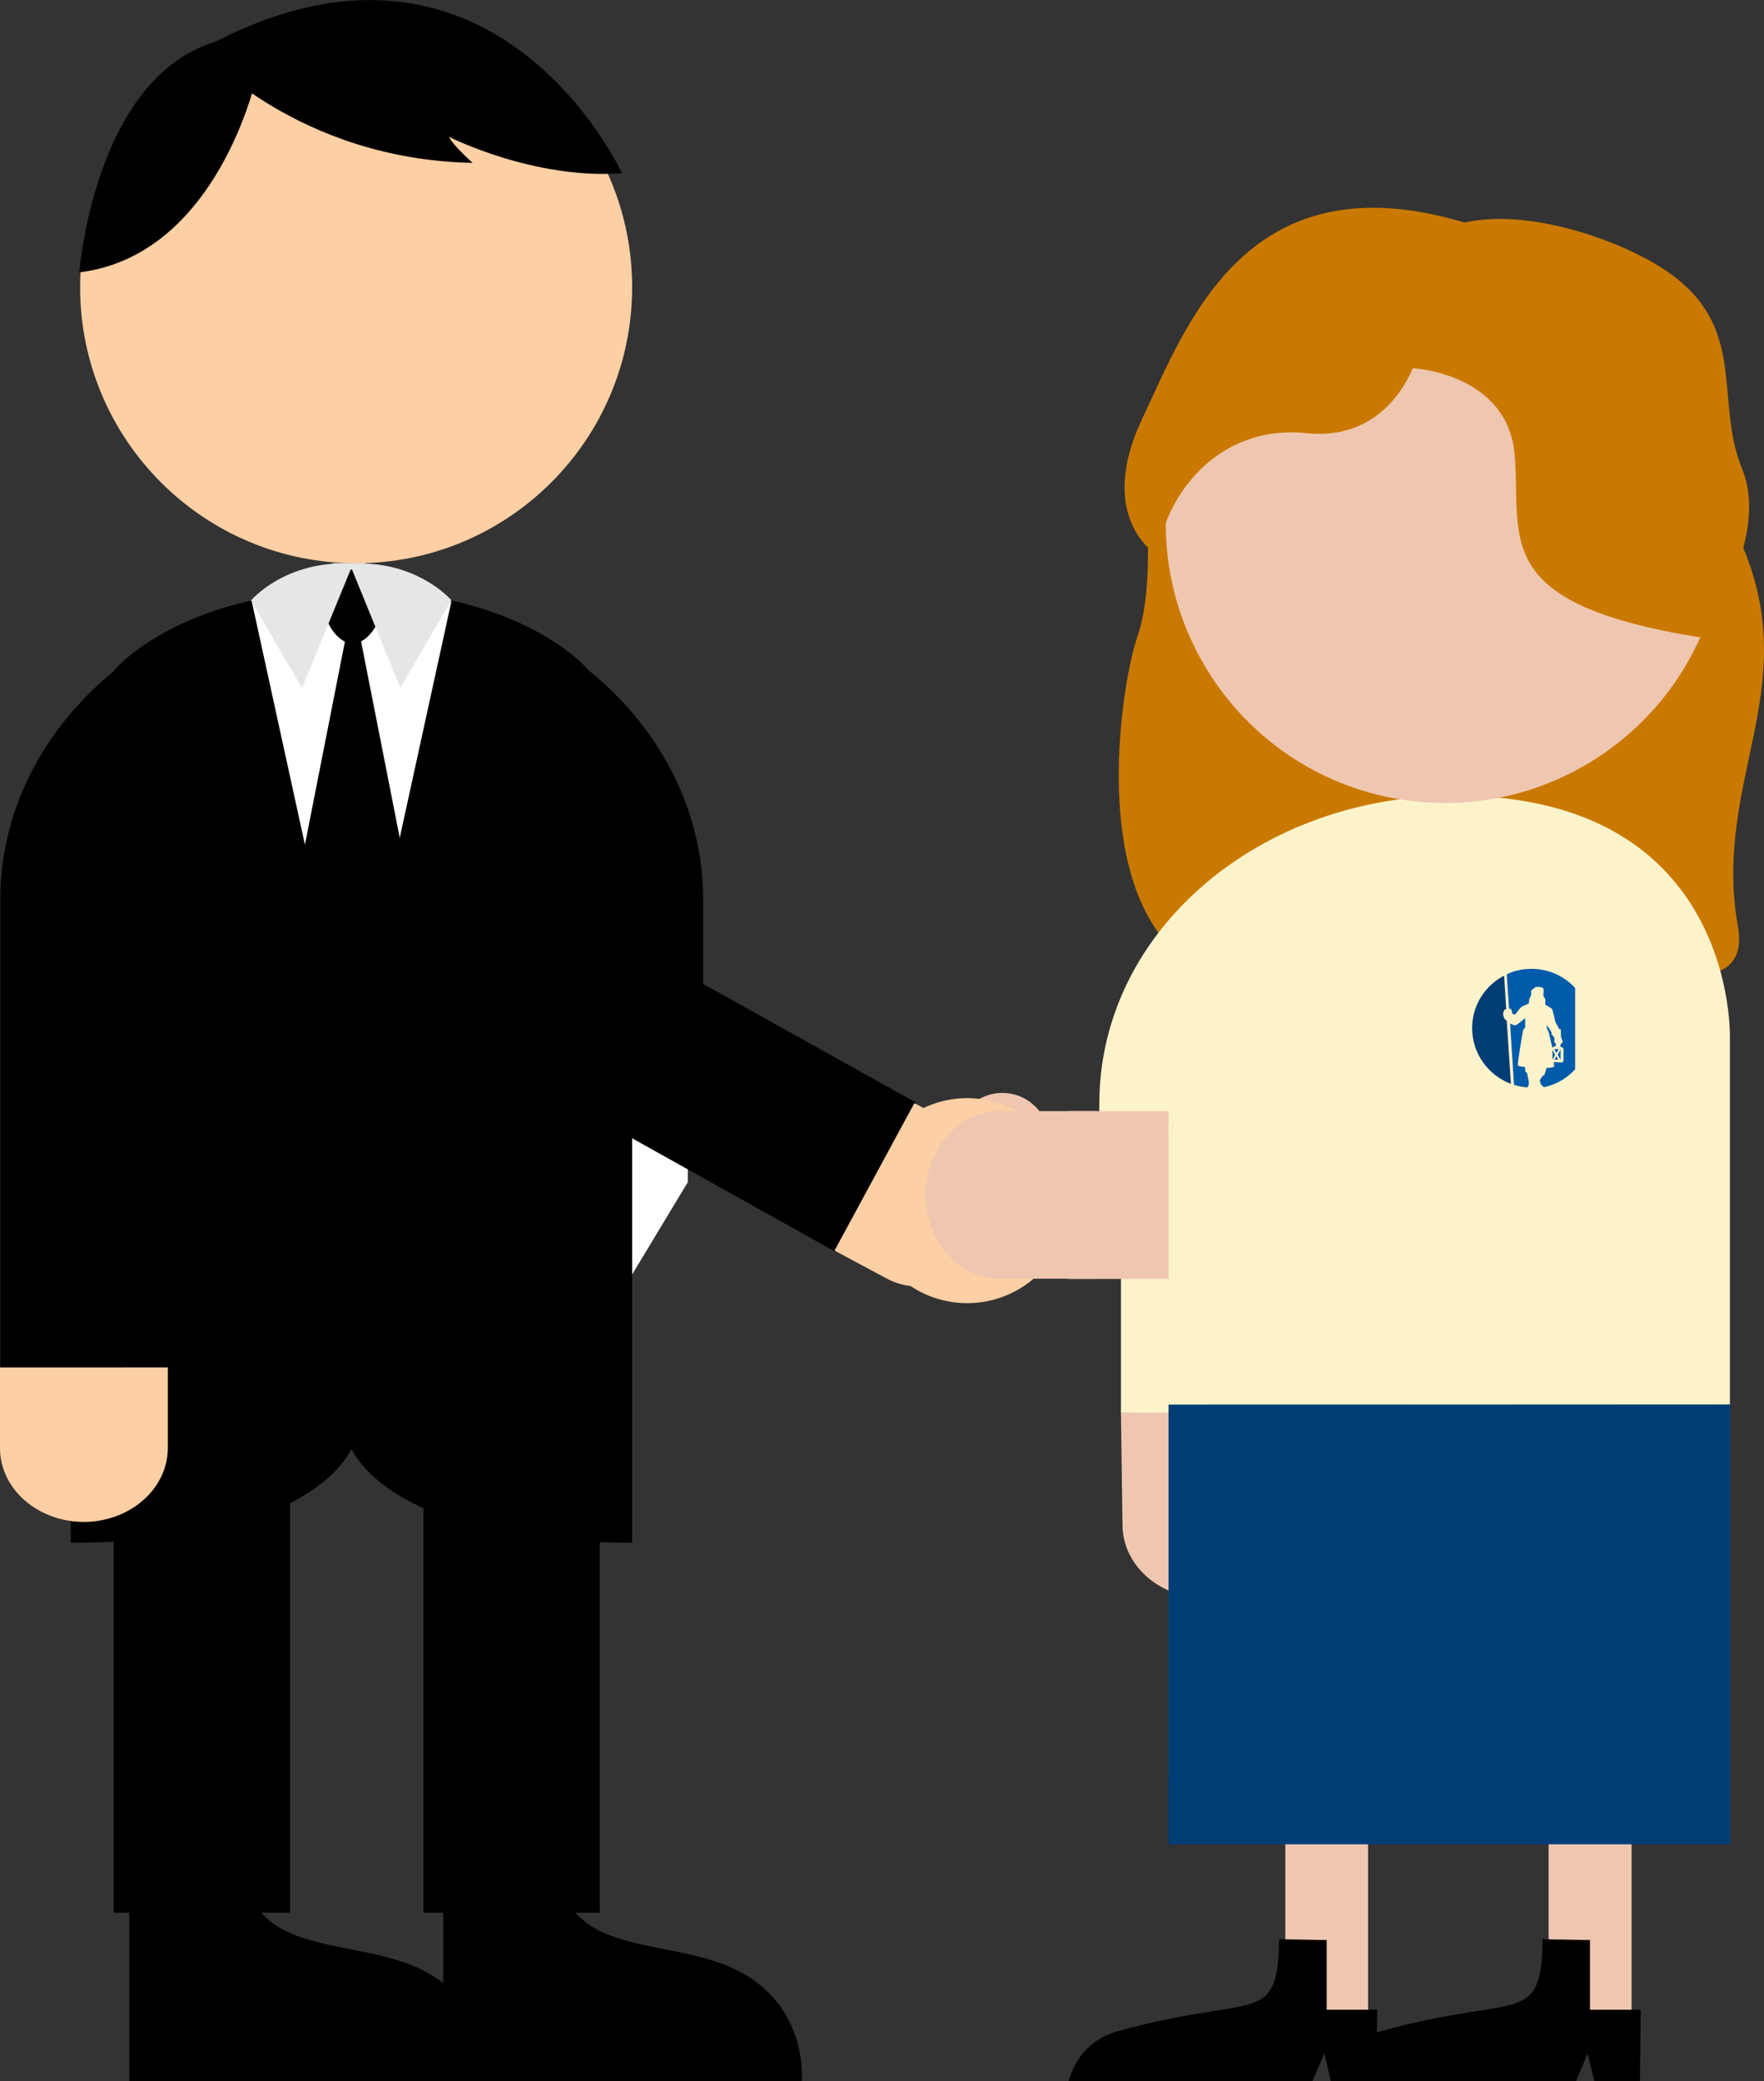
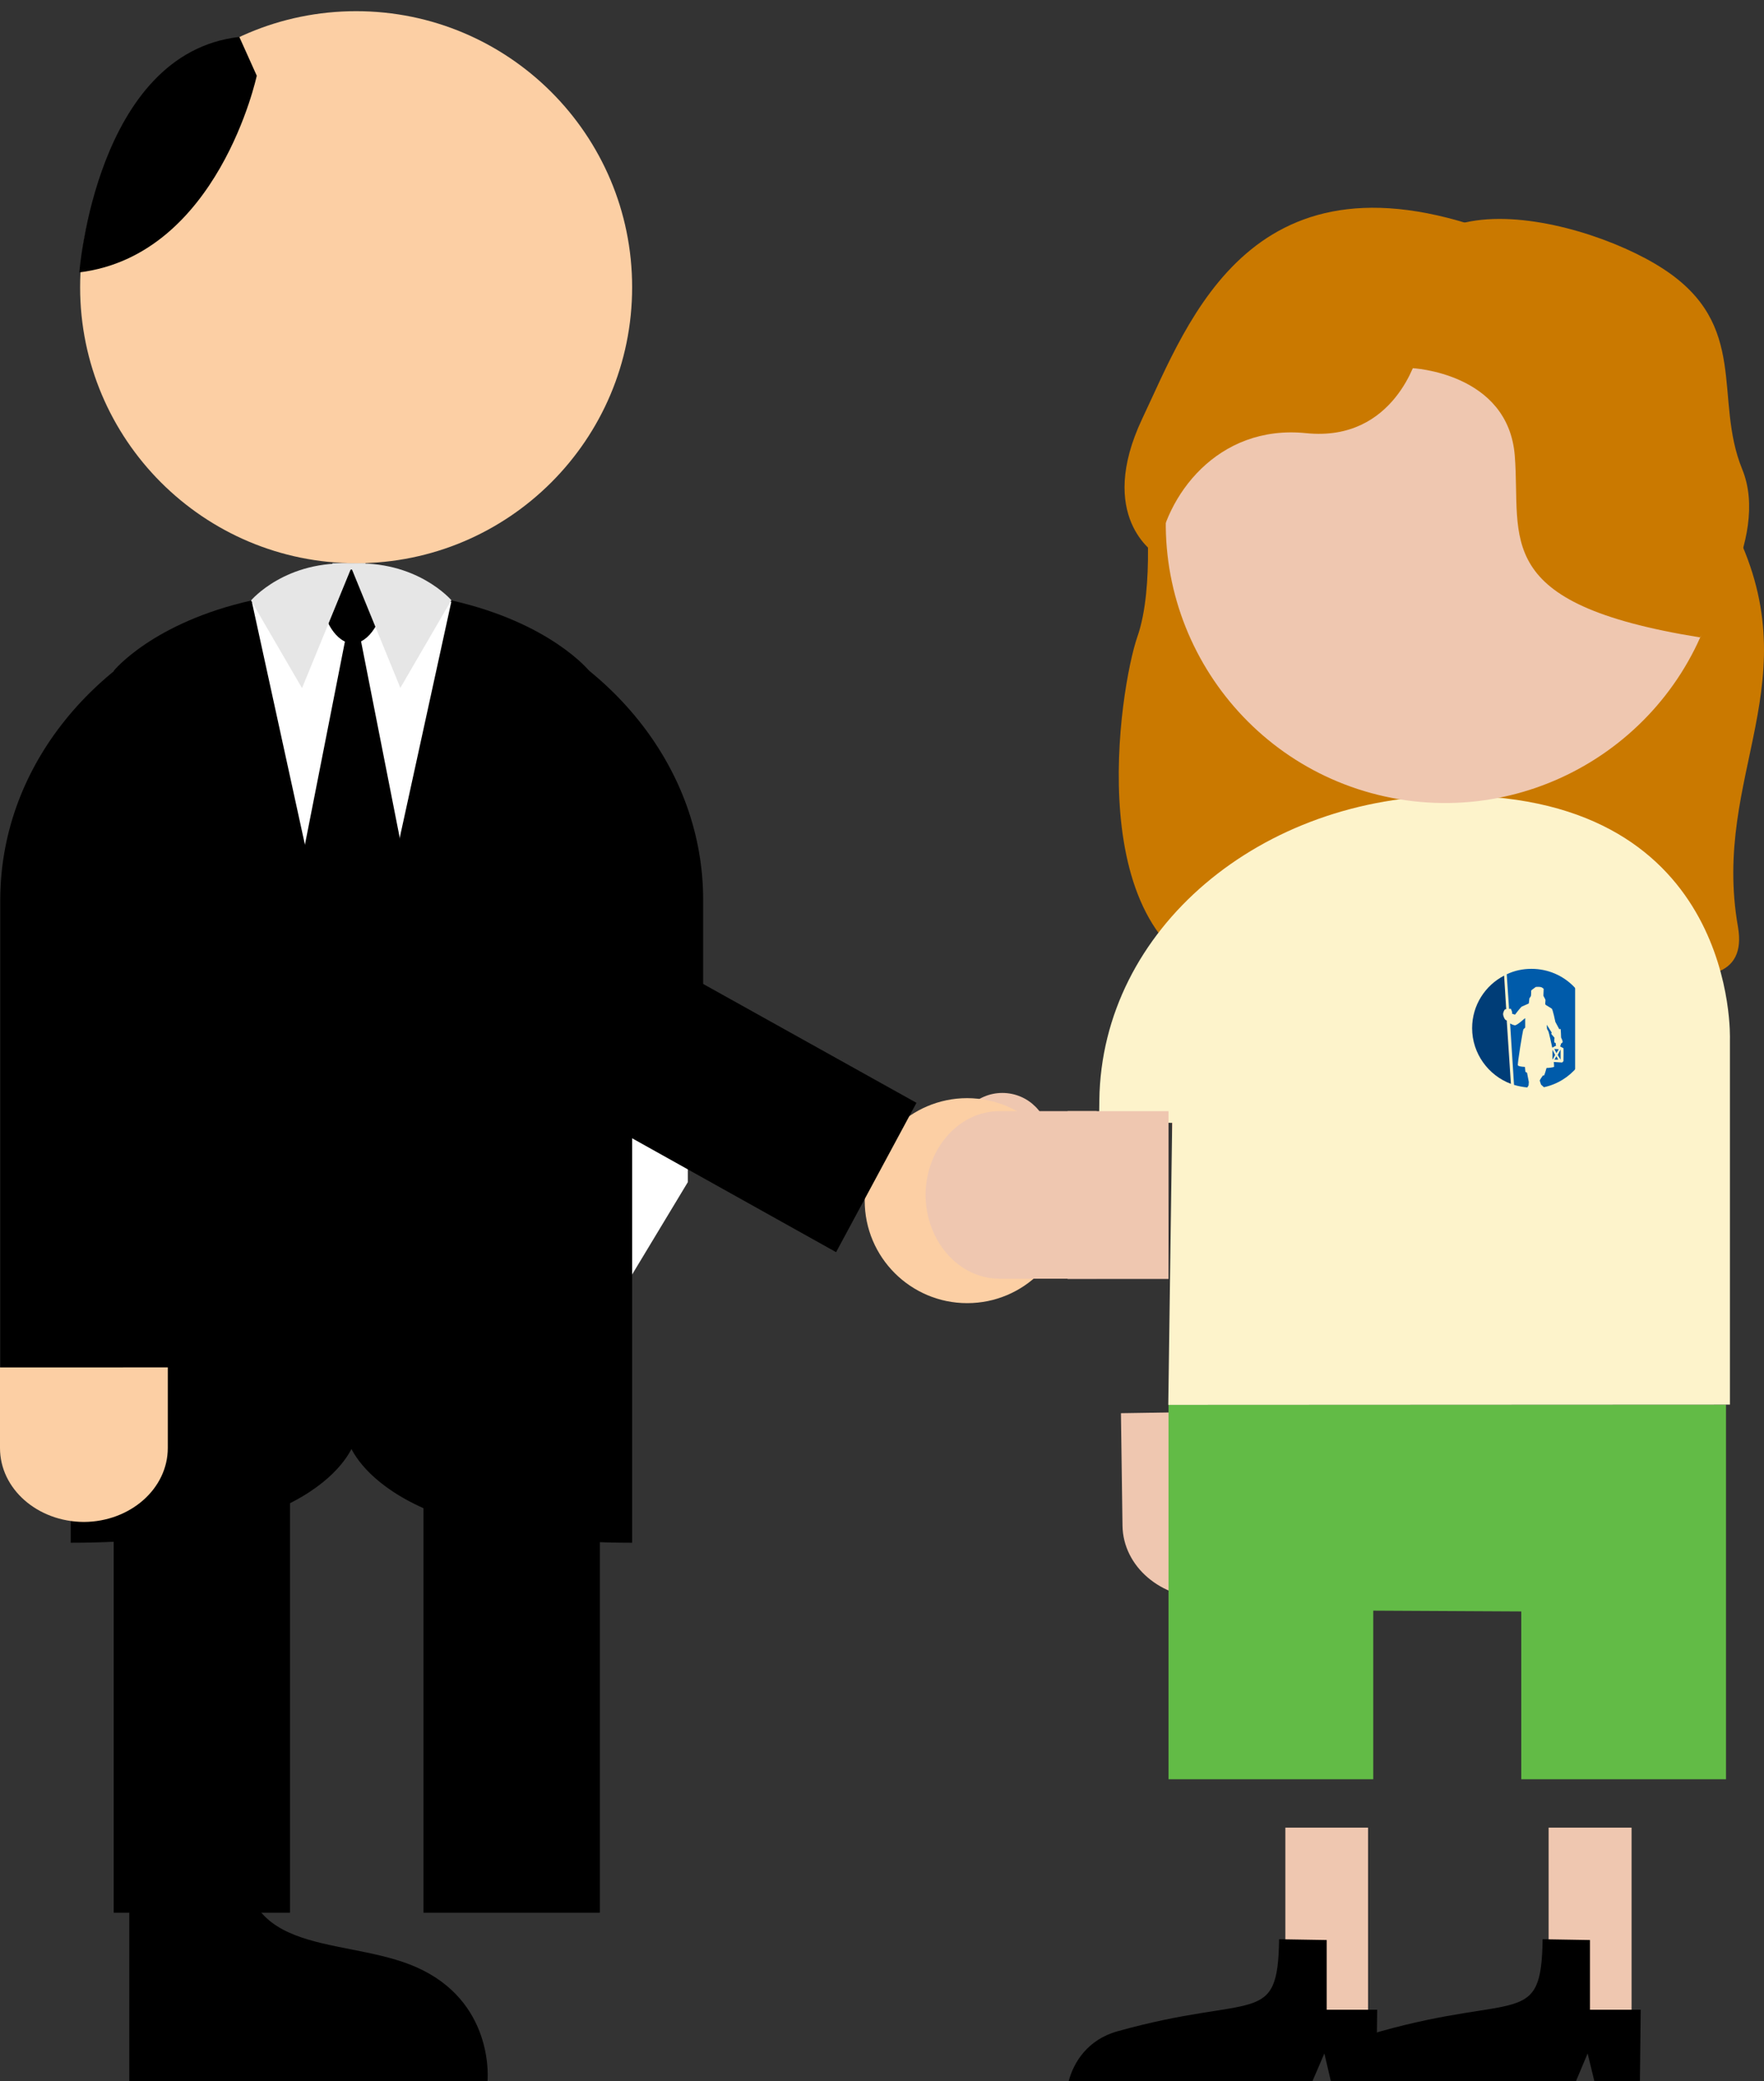
<svg xmlns="http://www.w3.org/2000/svg" version="1.1" id="Layer_1" x="0px" y="0px" viewBox="-57.9 -3.1 678.1 800" style="enable-background:new -57.9 -3.1 678.1 800;" xml:space="preserve">
  <rect x="-57.9" y="-3.1" width="678.1" height="800" fill="#333333" stroke="none" />
  <style type="text/css">
	.st0{fill:#EFC7B0;}
	.st1{fill:#FDF3CB;}
	.st2{fill:#FCCFA4;}
	.st3{fill:#E6E6E6;}
	.st4{fill:#FFFFFF;}
	.st5{fill:#CA7900;}
	.st6{fill:#ED1C24;}
	.st7{fill:#62BB46;}
	.st8{fill:#003D77;}
	.st9{fill:#005BAA;}
</style>
  <g>
    <rect x="436.2" y="699.4" class="st0" width="31.8" height="78.6" />
    <path d="M452.1,769.4v-26.8l-18.3-0.3c-0.5,34.1-9.3,20.6-62.2,35.4c-11.4,3.2-16.8,11.9-18.7,19.2h93.7l4.6-10.7l2.5,10.7h17.5   l0.3-27.5H452.1z" />
    <rect x="537.4" y="699.4" class="st0" width="31.9" height="78.6" />
    <path class="st0" d="M345.4,435c0,9.9-8,17.9-18,17.9c-9.9,0-18-8-18-17.9c0-9.9,8.1-18,18-18C337.4,417,345.4,425.1,345.4,435z" />
-     <rect x="373" y="409.6" class="st1" width="33.2" height="130.5" />
    <path class="st2" d="M353.3,458.4c0,21.7-17.6,39.4-39.4,39.4c-21.7,0-39.4-17.6-39.4-39.4c0-21.7,17.7-39.4,39.4-39.4   C335.7,419.1,353.3,436.7,353.3,458.4z" />
    <g>
      <g>
        <rect x="69.9" y="213.4" class="st3" width="12.7" height="12.2" />
        <path class="st4" d="M-14.2,443.1l119,17.6l39.7,93.4l62-102.8V336.5c0-62.5-57.6-113.2-128.7-113.2C6.7,223.3-51,274-51,336.5     v41.3L-14.2,443.1z" />
        <path class="st2" d="M185.1,107.3c0,58.6-47.5,106.1-106.1,106.1c-58.6,0-106.1-47.5-106.1-106.1C-27.1,48.7,20.4,1.2,79,1.2     C137.6,1.2,185.1,48.7,185.1,107.3z" />
        <path d="M66.1,228c0,6.7,5.2,16.2,11.6,16.2c6.4,0,11.6-9.4,11.6-16.2c0-6.7-5.2-12.2-11.6-12.2C71.4,215.8,66.1,221.3,66.1,228z     " />
        <polygon points="77.8,227.7 114.2,412.6 77.8,412.6 41.4,412.6    " />
-         <path d="M156.8,711.2h-44.3v85.7h137.8c0,0,2.9-28.6-24.7-42.6C199,740.7,156.8,750.5,156.8,711.2z" />
        <rect x="104.9" y="567.9" width="67.8" height="164.2" />
        <path d="M36,711.2H-8.2v85.7h137.7c0,0,2.9-28.6-24.7-42.6C78.2,740.7,36,750.5,36,711.2z" />
        <rect x="-14.2" y="567.9" width="67.8" height="164.2" />
        <g>
          <path d="M68.5,414.2l-60-6.8c0,0,46.1,102.6,5.8,116.6l-72.1,6.9v-188c0-50.1,34.8-92.9,84.4-111L68.5,414.2z" />
        </g>
        <path d="M9.4,244.2c30-2.1,68.5,161.6,68.5,161.6L78.4,551c0,0-10.1,38.9-109.1,38.9V312.3L9.4,244.2z" />
        <path d="M38.8,227.7l37.7,172.5L3.4,292.1l17.8-10.3l-35.4-27C-14.2,254.7,0.9,236.2,38.8,227.7z" />
        <g>
          <path d="M86,414.2l60-6.8c0,0-3.7,7.2,36.7,21.2h29.7v-85.8c0-50.1-34.9-92.9-84.4-111L86,414.2z" />
        </g>
        <path d="M145,244.2c-30-2.1-68.5,161.6-68.5,161.6L76,551c0,0,10.2,38.9,109.1,38.9V312.3L145,244.2z" />
        <path d="M115.7,227.7L78,400.2l73.1-108.1l-17.8-10.3l35.3-27C168.6,254.7,153.5,236.2,115.7,227.7z" />
        <path class="st3" d="M76.5,213.6L96,261.3l19.6-33.7C115.7,227.7,102.3,211.9,76.5,213.6z" />
        <path class="st3" d="M77.8,213.6l-19.6,47.8l-19.6-33.7C38.6,227.7,51.9,211.9,77.8,213.6z" />
-         <path d="M19,16.1c0,0,37.1,42.1,104.8,43.4c0,0-7.8-6.9-9.1-10c0,0,32.5,16.5,66.5,14C181.2,63.5,130.9-46.3,19,16.1z" />
        <path d="M40.8,26c0,0-14.7,69-68.2,75.6c0,0,6.4-84.3,61.5-90.5L40.8,26z" />
      </g>
    </g>
    <g>
      <path class="st2" d="M6.6,553.5c0,15.6-14.4,28.3-32.2,28.4l0,0h-0.1h0l0,0c-17.8-0.1-32.2-12.7-32.2-28.4v-31H6.6    C6.6,522.5,6.6,553.5,6.6,553.5z" />
    </g>
    <path d="M201.8,369.2l-4.3,7.9l-15.6-8.4l-19.3,35.7c-4,7.5-0.4,17.5,8.3,22.1v0l0,0l0,0l92.6,51.7l30.9-57.4L201.8,369.2z" />
    <path class="st5" d="M382.4,189c0,0,3.7,33.4-3.1,52.7c-6.7,19.3-22.6,117.5,35.6,132.5c56.4,14.5,108.1-27.9,117.3-21.7   c9.2,6.2,84.8,40,78,0.7c-10.4-58.9,29-94.5-2.4-155.2C611.7,187.1,398.9,140.3,382.4,189z" />
    <path class="st0" d="M373,540.1l0.6,43.2c0.2,15.7,14.8,28.2,32.6,27.9l-1-71.6L373,540.1z" />
    <rect x="392.7" y="423.7" class="st6" width="138.1" height="65.1" />
    <polygon class="st7" points="526.9,616.3 526.9,680.8 605.6,680.8 605.6,613.7 605.6,585.7 605.6,536.8 391.3,536.8 391.3,585.7    391.3,613.7 391.3,680.8 470,680.8 470,616  " />
    <g>
-       <path class="st2" d="M313.5,431.7c13.8,7.4,18.1,26.1,9.7,41.8l0,0l-0.1,0v0l0,0c-8.5,15.6-26.5,22.3-40.2,14.8l-20-10.7    l30.7-56.7L313.5,431.7z" />
-     </g>
+       </g>
    <path class="st1" d="M607.1,536.8V396.4c0,0,3.4-93.7-105.7-93.7c-74.6,0-135.8,51.3-136.7,117l-0.1,8.4l28.1,0.4l-1.5,108.4   l214.3-0.1" />
    <path class="st0" d="M603.5,215.9c-9.8,58.5-65.2,97.9-123.6,88.2c-58.5-9.8-97.9-65.1-88.2-123.6c9.8-58.5,65.2-98,123.6-88.2   C573.8,102.1,613.2,157.4,603.5,215.9z" />
    <path class="st5" d="M484.9,138.4c0,0,37,1.7,39.5,33.7c2.5,32.1-9.5,56.8,71.2,69.8c0,0,27.4-37.5,16.2-64.7   c-11.1-27.2,3-55.3-30.4-77C548,78.5,461.1,59,484.9,138.4z" />
    <path class="st5" d="M487,133.4c0,0-8.5,33.5-42.8,30c-34.3-3.5-54.4,24.5-57.1,46.9c-1.4-0.7-23.6-15-5.9-52.5   c17.8-37.4,42.2-108.1,138.7-70.2C533.5,93.8,487,133.4,487,133.4z" />
    <g>
      <path class="st0" d="M326.3,424c-15.6,0-28.3,14.4-28.4,32.2l0,0v0v0l0,0c0.1,17.8,12.8,32.2,28.4,32.2h37.4V424L326.3,424    L326.3,424z" />
    </g>
-     <rect x="391.3" y="536.8" class="st8" width="215.9" height="169" />
    <rect x="352.5" y="424" class="st0" width="38.8" height="64.5" />
    <g>
      <path class="st8" d="M520.7,388.8c-0.3-0.3-0.8-1.5-0.8-2.1c0-0.6,0.4-1.4,0.6-1.7c0.1-0.1,0.3-0.2,0.6-0.2l-0.8-12.9    c-7.3,3.8-12.3,11.4-12.3,20.2c0,9.8,6.3,18.2,14.9,21.4l-1.6-24.4C521.1,389.1,520.8,388.9,520.7,388.8z" />
      <path class="st9" d="M530.8,369.3c-3.4,0-6.6,0.7-9.5,2.1l0.9,13.3c0.4-0.1,0.6-0.1,0.7,0c0.1,0.1,0.5,1.2,0.5,1.4    c0,0,0,0.3-0.1,0.4c0.4,0.2,1.2,0.4,1.2,0.4s2.1-2.8,2.6-3.1c0.2-0.1,1.8-0.8,2.5-1.1c0.1-0.1,0.2-0.1,0.2-0.2    c0-0.2,0.2-1.5,0.2-1.8c0-0.2,0.5-0.6,0.6-1c0.1-0.3,0.1-1.9,0.1-2c0.1-0.3,1.4-1.1,1.7-1.4c0.2-0.1,1.7-0.1,1.9,0    c0.7,0.1,1.2,0.7,1.2,0.7c0,0.4-0.1,2.6-0.1,2.6c0,0.2,0.8,1.4,0.8,1.7c0,0.4-0.1,1.2-0.1,1.4c0,0,0.1,0.2,0.1,0.4    c0.4,0.3,2.2,1.3,2.4,1.5c0.4,0.2,1.4,5.1,1.4,5.1l1.5,2.8c0,0,0.4-0.1,0.5-0.1c0.1,0.1,0.2,3.3,0.2,3.3l0,0    c0.2,0.4,0.6,1.3,0.6,1.6c0,0.4-0.4,0.6-0.7,0.8c0,0.1,0,0.2,0,0.2c0,0.3-0.2,0.6-0.3,0.8c0.5,0.3,1.3,0.7,1.3,0.7    c0,0.3,0.1,0.4,0,5l-0.5,0.5c0,0-2-0.1-3.2-0.2c0.1,0.9,0.1,1.6,0.1,1.9c-0.6,0.2-2,0.4-2.9,0.4c-0.2,0.7-0.8,2.9-1,2.9    c-0.2,0-0.4,0-0.4,0s-1.2,1.7-1.2,1.9c0,0.2,0.5,1.6,0.5,1.6l1.1,1c10.3-2.2,18-11.3,18-22.3C553.7,379.5,543.5,369.3,530.8,369.3    z M536.7,390.8L536.7,390.8c0,0.6,0.1,1.6,0.1,1.6l0.5,0.9c0.2,0.3,1.5,6.3,1.5,6.3l1.5-0.8c-0.1-0.2-0.2-0.5-0.2-0.7    c0,0,0-0.2,0.1-0.3c-0.1,0-0.5-0.1-0.6-0.2c0-0.1-0.1-1.4,0.1-1.7c0,0-0.1-0.1-0.1-0.2c-0.2-0.3-1.2-1.3-1.2-1.5l0.2-0.4    L536.7,390.8z M528.5,408.9c0-0.1-0.2-1.5-0.2-1.9c-1.7-0.1-2.5-0.3-2.7-0.6c-0.3-0.3,1.9-13.6,2.1-13.8c0.1-0.2,0.6-0.6,0.7-0.7    c0-0.1,0-2.9,0-3.6h-0.1c-0.1,0-3,2.8-3.9,2.7c-0.7-0.1-1.4-0.5-1.8-0.7l1.5,23.6c1.6,0.5,3.3,0.8,5.1,1l0.5-0.8l0.1-1.3l-0.7-3.6    C529,409.1,528.5,409,528.5,408.9z M541.1,404.2L541.1,404.2l-0.7-1.3h0l-0.7,1.2v0.1L541.1,404.2z M539.6,400.1L539.6,400.1    l0.8,1.6h0l0.9-1.5v0L539.6,400.1z M538.9,400.4L538.9,400.4l0,3.6l0.1,0.1l0.9-1.7v0L538.9,400.4z M542,404.2l0-3.9l0,0l-1.1,2.1    l0,0L542,404.2L542,404.2z" />
    </g>
    <rect x="547.6" y="364.1" class="st1" width="29.9" height="59.5" />
    <path d="M553.3,769.4v-26.8l-18.2-0.3c-0.5,34.1-9.4,20.6-62.3,35.4c-11.4,3.2-16.8,11.9-18.7,19.2h93.8l4.5-10.7l2.6,10.7h17.5   l0.3-27.5H553.3z" />
  </g>
</svg>